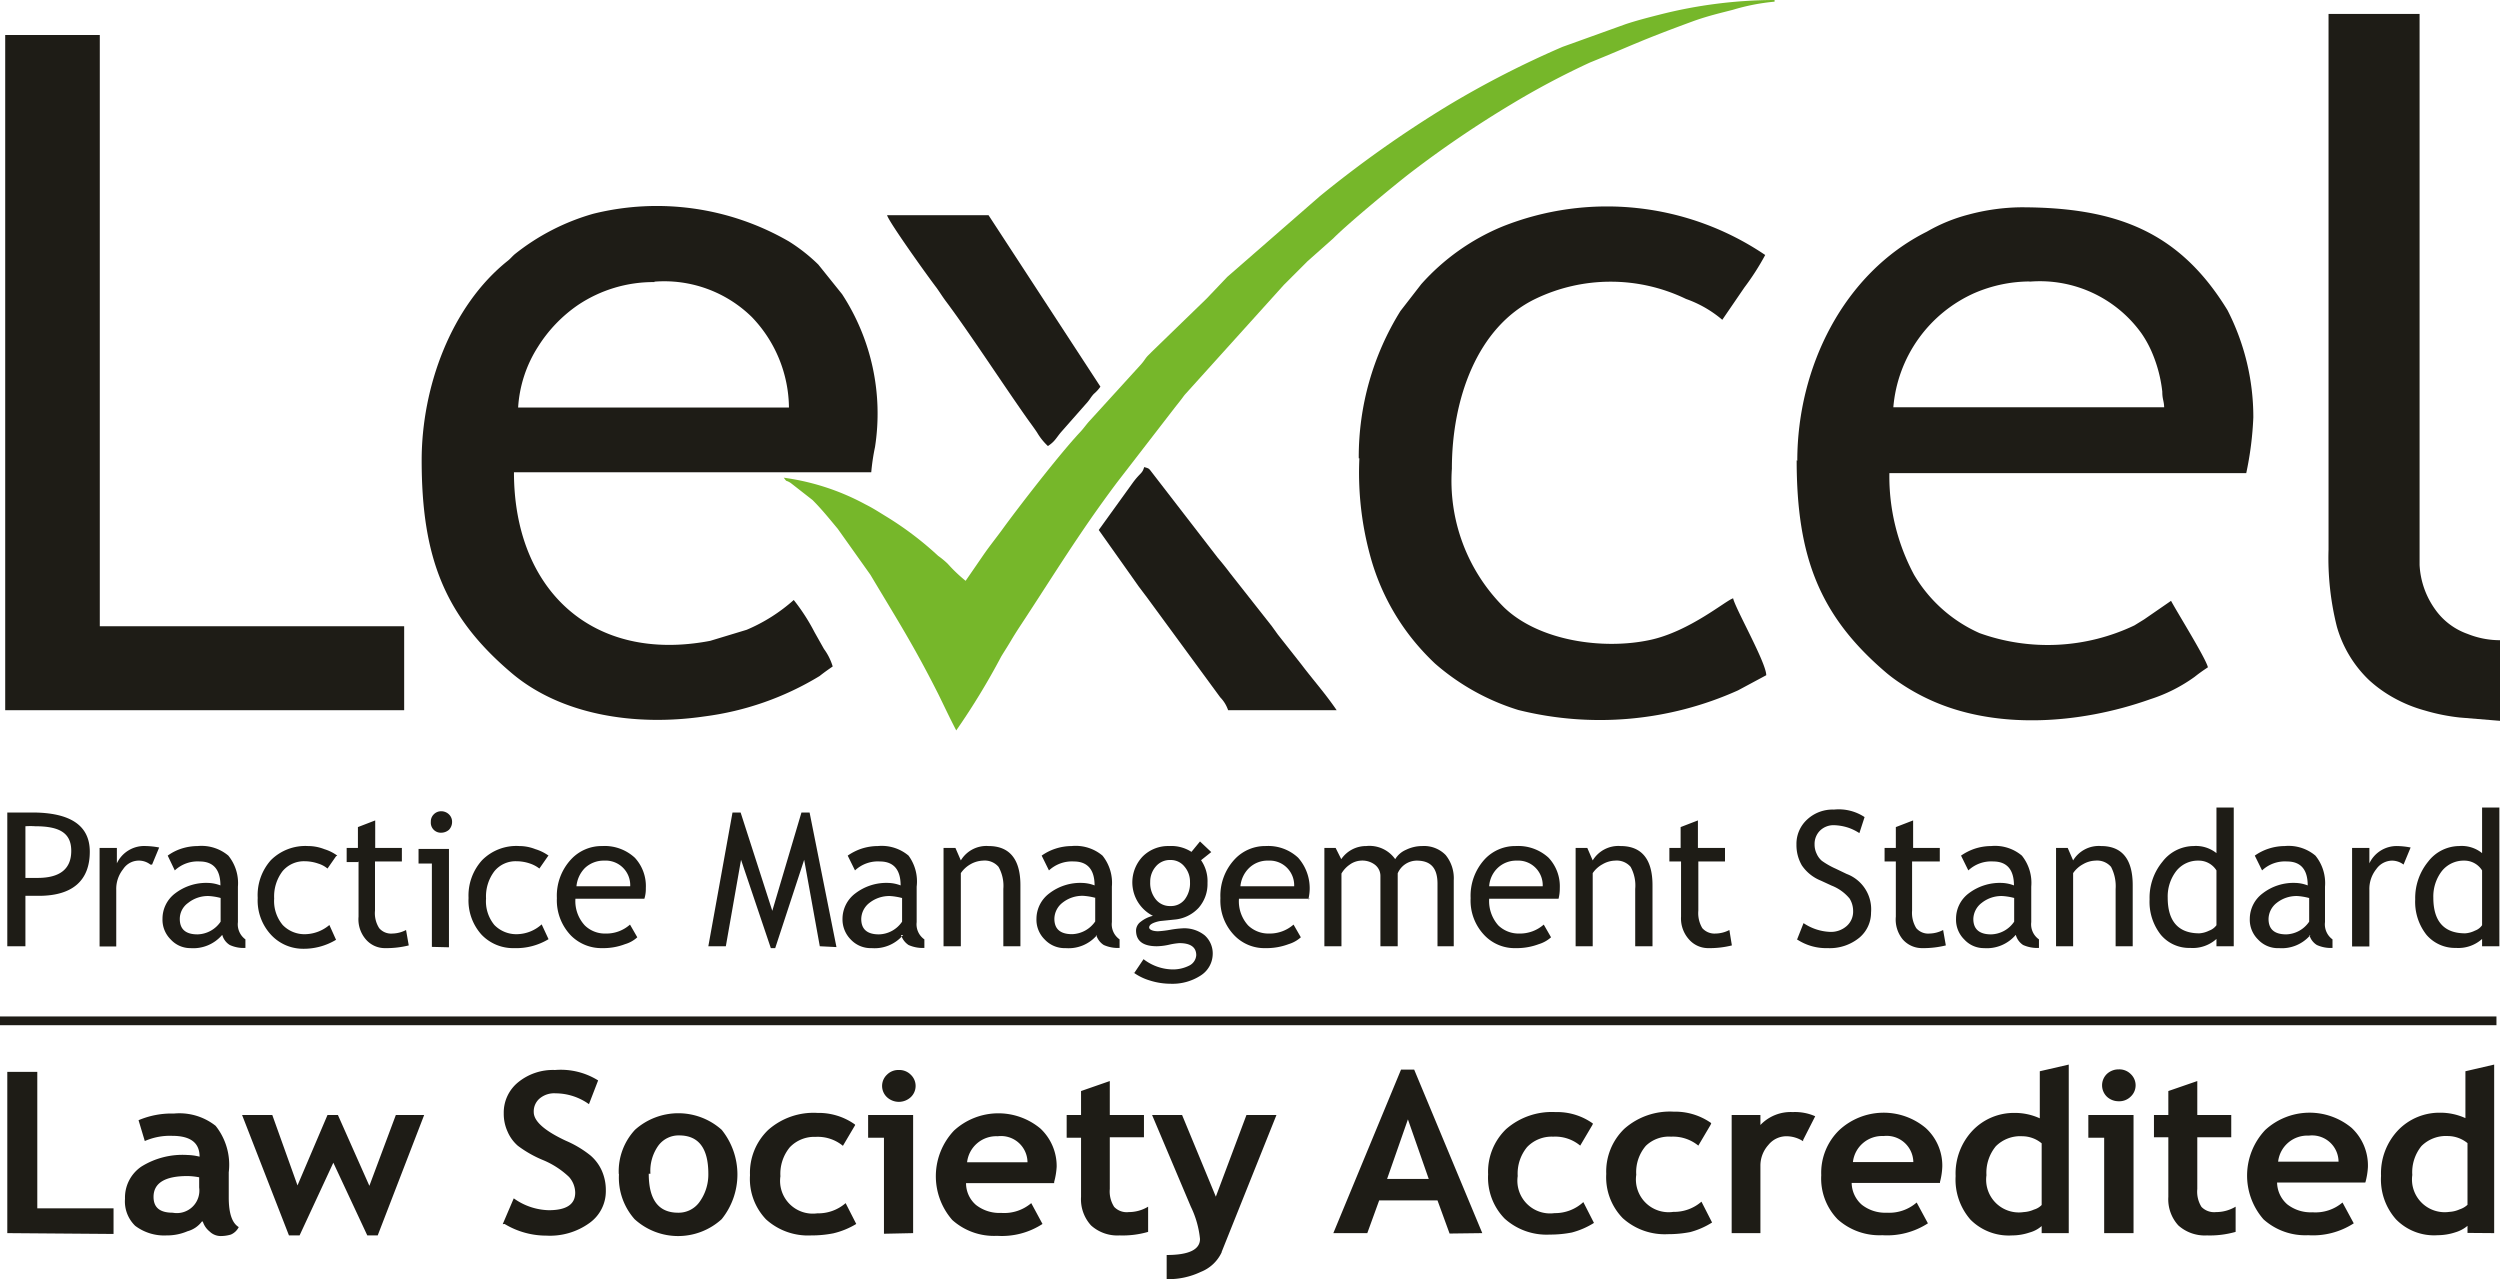
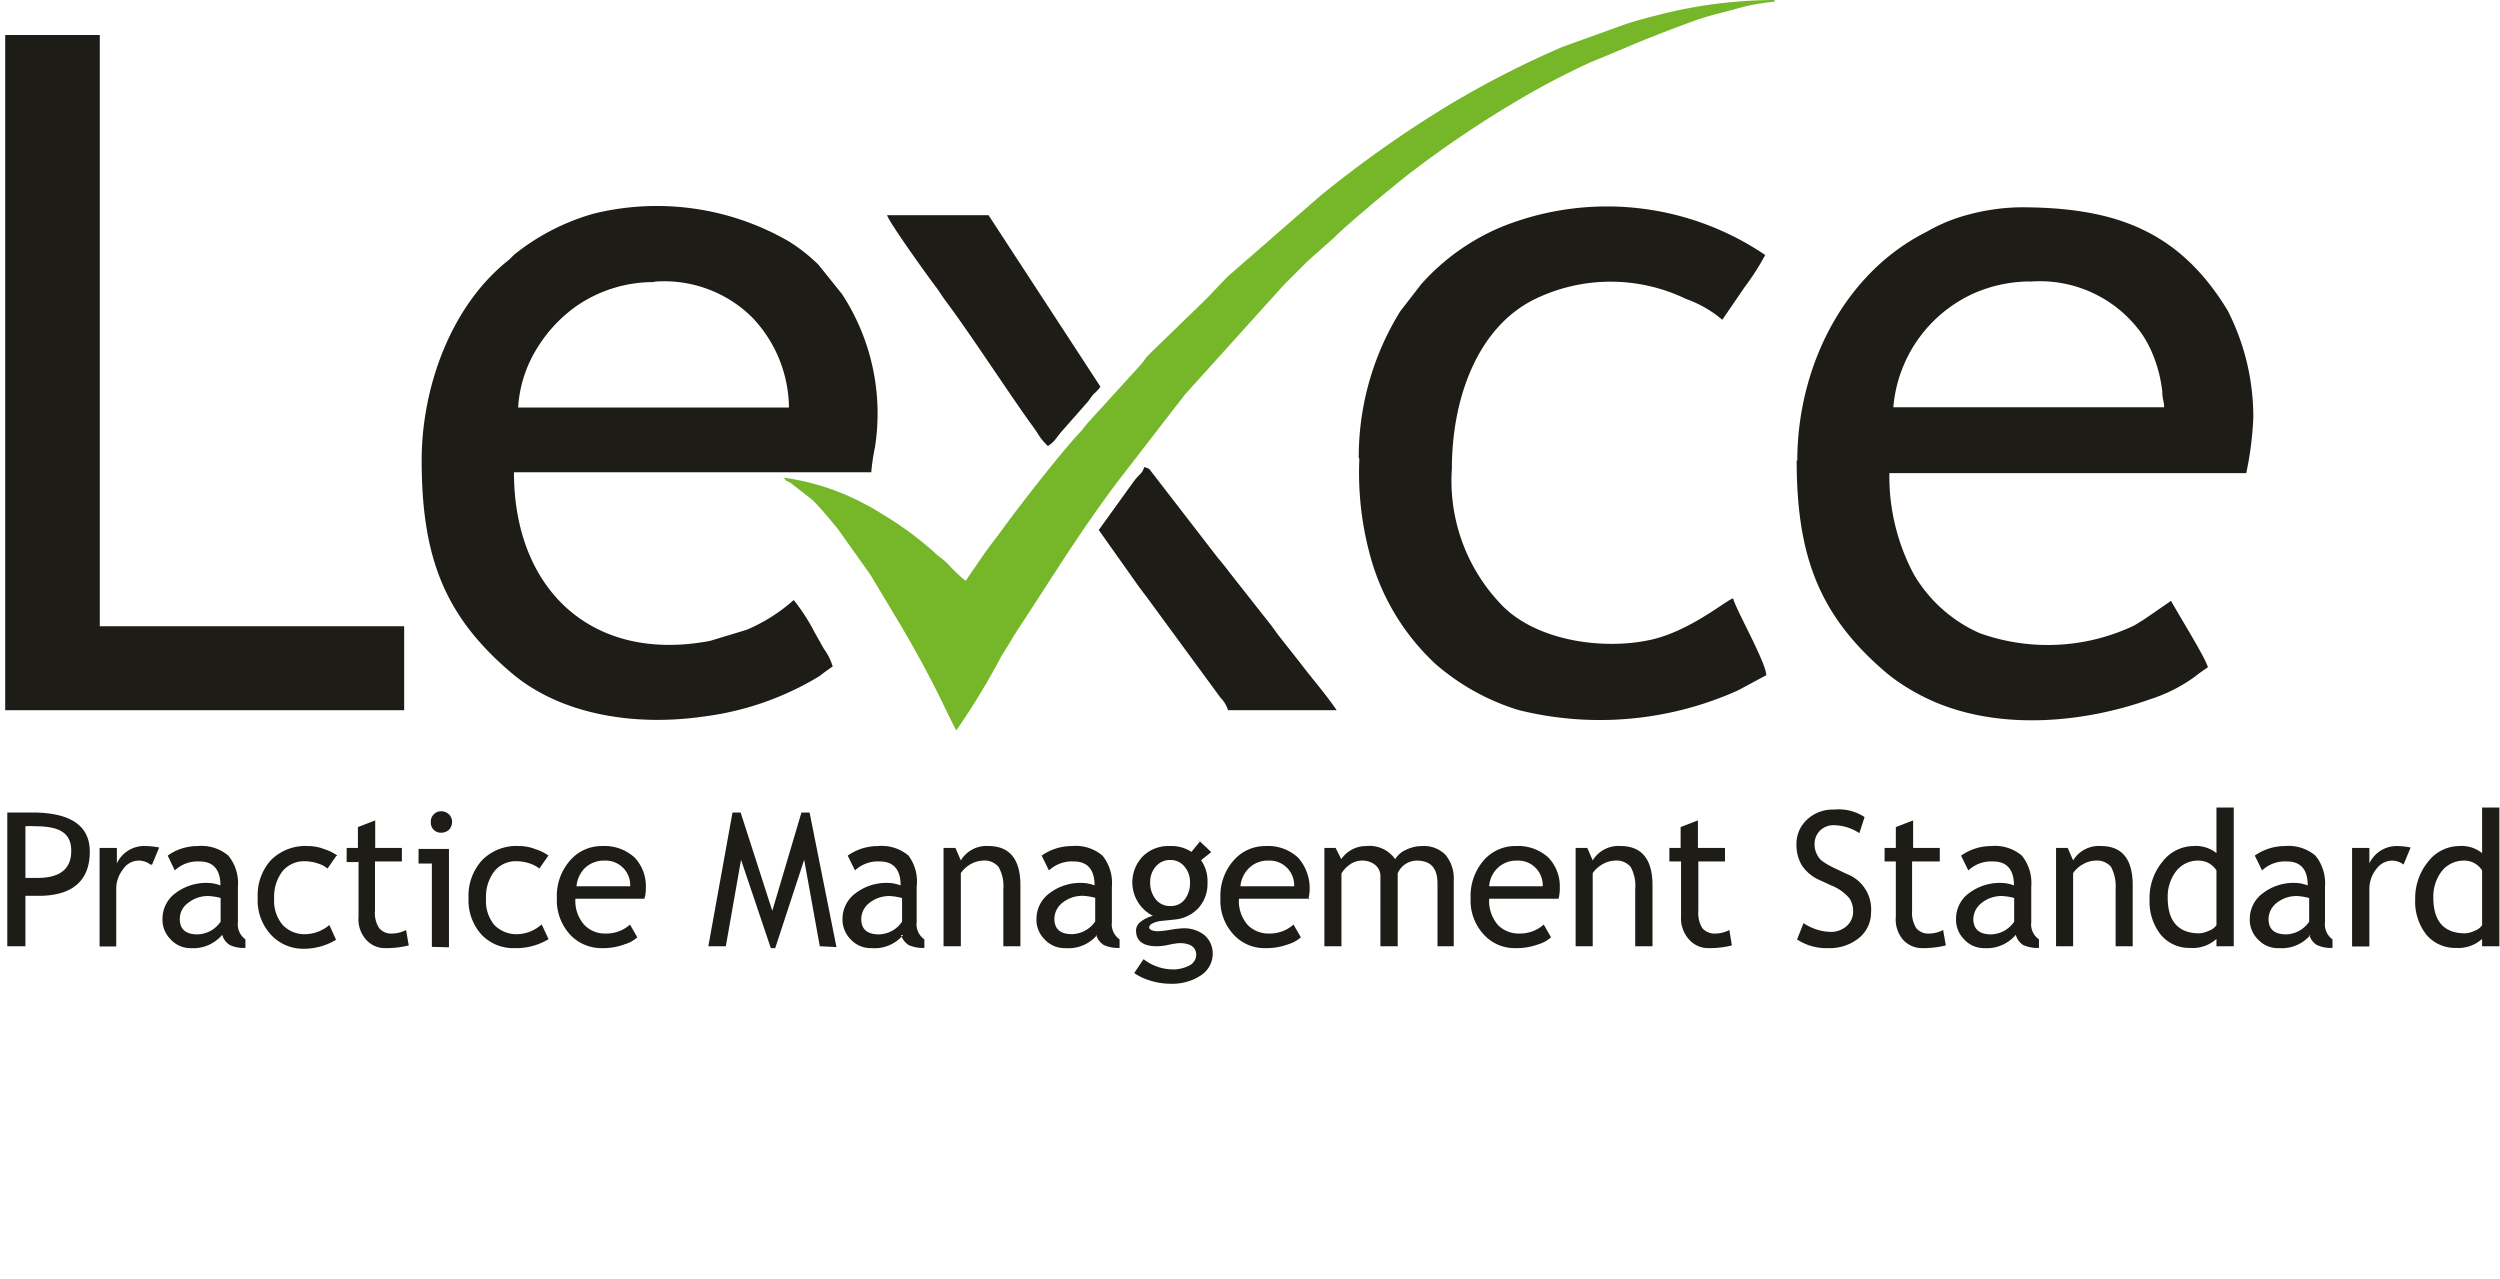
<svg xmlns="http://www.w3.org/2000/svg" viewBox="0 0 120 61.4">
  <defs>
    <style>.cls-1{fill:#1e1c16;}.cls-1,.cls-2{fill-rule:evenodd;}.cls-2{fill:#76b72a;}</style>
  </defs>
  <title>lexcel-1</title>
  <g id="Layer_2" data-name="Layer 2">
    <g id="Layer_1-2" data-name="Layer 1">
      <path class="cls-1" d="M1.22,42.94v2.48H.35V39l1.19,0c1.85,0,2.77.63,2.77,1.88C4.31,42.25,3.5,43,1.86,43l-.64,0Zm0-3.18v2.38l.58,0c1.08,0,1.62-.43,1.62-1.3s-.58-1.18-1.73-1.18a3.59,3.59,0,0,0-.47,0Zm6,1.74a.9.9,0,0,0-1.31.22,1.52,1.52,0,0,0-.33,1v2.71H4.78V40.7h.83v.74A1.45,1.45,0,0,1,7,40.61a3.8,3.8,0,0,1,.64.07l-.34.82Zm3.44,3.38a1.82,1.82,0,0,1-1.52.63,1.27,1.27,0,0,1-.94-.41,1.33,1.33,0,0,1-.4-1,1.52,1.52,0,0,1,.61-1.22,2.45,2.45,0,0,1,1.58-.5,1.77,1.77,0,0,1,.59.12c0-.76-.34-1.15-1-1.15a1.6,1.6,0,0,0-1.19.43l-.34-.71a2.36,2.36,0,0,1,.64-.33,2.62,2.62,0,0,1,.8-.13,2,2,0,0,1,1.47.46,2.09,2.09,0,0,1,.46,1.49v1.7a.89.89,0,0,0,.36.83v.41a1.58,1.58,0,0,1-.75-.14.82.82,0,0,1-.36-.48Zm-.08-1.78a2.83,2.83,0,0,0-.55-.09,1.52,1.52,0,0,0-1,.33.94.94,0,0,0-.4.77c0,.49.28.74.85.74a1.38,1.38,0,0,0,1.11-.61V43.1Zm5.55-2-.41.59a1.29,1.29,0,0,0-.45-.24,2,2,0,0,0-.63-.11,1.34,1.34,0,0,0-1.08.48,2,2,0,0,0-.4,1.31,1.79,1.79,0,0,0,.41,1.27,1.45,1.45,0,0,0,1.12.44,1.85,1.85,0,0,0,1.12-.44l.32.71a3,3,0,0,1-1.64.43A2.09,2.09,0,0,1,13,44.86a2.42,2.42,0,0,1-.63-1.76A2.52,2.52,0,0,1,13,41.29a2.34,2.34,0,0,1,1.78-.68,2.15,2.15,0,0,1,.79.15,2.08,2.08,0,0,1,.62.31Zm1.05.28h-.54V40.7h.54v-1l.83-.32V40.7h1.28v.65H18v2.36a1.33,1.33,0,0,0,.2.84.75.75,0,0,0,.64.26,1.47,1.47,0,0,0,.65-.17l.13.74a4.44,4.44,0,0,1-1.13.13,1.2,1.2,0,0,1-.93-.42A1.47,1.47,0,0,1,17.21,44V41.35Zm4-2.44a.53.53,0,0,1,.37.15.49.49,0,0,1,.15.36.54.54,0,0,1-.15.38.57.57,0,0,1-.37.14.48.48,0,0,1-.5-.52.48.48,0,0,1,.14-.36.49.49,0,0,1,.36-.15Zm-.45,6.51v-4h-.64v-.7h1.46v4.72Zm5.57-4.35-.41.59a1.51,1.51,0,0,0-.45-.24,2,2,0,0,0-.64-.11,1.31,1.31,0,0,0-1.07.48,2,2,0,0,0-.4,1.31,1.79,1.79,0,0,0,.4,1.27,1.47,1.47,0,0,0,1.12.44A1.81,1.81,0,0,0,26,44.37l.33.71a3,3,0,0,1-1.65.43,2.09,2.09,0,0,1-1.57-.65,2.45,2.45,0,0,1-.62-1.76,2.52,2.52,0,0,1,.65-1.81,2.31,2.31,0,0,1,1.78-.68,2.11,2.11,0,0,1,.78.15,2.16,2.16,0,0,1,.63.31ZM31,43.14H27.62a1.72,1.72,0,0,0,.45,1.28,1.38,1.38,0,0,0,1,.39,1.7,1.7,0,0,0,1.17-.43l.35.61a1.48,1.48,0,0,1-.59.33,2.92,2.92,0,0,1-1.1.19,2.06,2.06,0,0,1-1.49-.6,2.44,2.44,0,0,1-.68-1.8,2.56,2.56,0,0,1,.7-1.88,2,2,0,0,1,1.48-.62,2.13,2.13,0,0,1,1.56.56A2,2,0,0,1,31,42.63a1.61,1.61,0,0,1-.07.51Zm-2-1.83a1.31,1.31,0,0,0-.93.36,1.44,1.44,0,0,0-.4.87h2.58A1.18,1.18,0,0,0,29,41.31Zm10.35,4.11-.75-4.15-1.39,4.24H37l-1.43-4.24-.73,4.15H34L35.16,39h.39l1.52,4.72L38.47,39h.39l1.29,6.46Zm4-.54a1.79,1.79,0,0,1-1.51.63,1.31,1.31,0,0,1-1-.41,1.37,1.37,0,0,1-.4-1,1.53,1.53,0,0,1,.62-1.22,2.45,2.45,0,0,1,1.58-.5,1.77,1.77,0,0,1,.59.12c0-.76-.34-1.15-1-1.15a1.6,1.6,0,0,0-1.19.43l-.35-.71a2.61,2.61,0,0,1,.65-.33,2.57,2.57,0,0,1,.8-.13,2,2,0,0,1,1.47.46A2.09,2.09,0,0,1,44,42.56v1.7a.88.88,0,0,0,.37.83v.41a1.66,1.66,0,0,1-.76-.14.9.9,0,0,1-.36-.48Zm-.07-1.78a3,3,0,0,0-.55-.09,1.54,1.54,0,0,0-1,.33,1,1,0,0,0-.39.77c0,.49.28.74.85.74a1.38,1.38,0,0,0,1.11-.61V43.1Zm4.88,2.32V42.67a1.85,1.85,0,0,0-.23-1.06.87.87,0,0,0-.75-.3,1.3,1.3,0,0,0-.59.17,1.4,1.4,0,0,0-.47.43v3.51h-.83V40.7h.57l.26.6a1.43,1.43,0,0,1,1.33-.69c1,0,1.53.62,1.53,1.88v2.93Zm4.5-.54a1.79,1.79,0,0,1-1.51.63,1.31,1.31,0,0,1-1-.41,1.33,1.33,0,0,1-.4-1,1.53,1.53,0,0,1,.62-1.22,2.44,2.44,0,0,1,1.57-.5,1.77,1.77,0,0,1,.6.12c0-.76-.34-1.15-1-1.15a1.62,1.62,0,0,0-1.19.43L50,41.07a2.44,2.44,0,0,1,.65-.33,2.56,2.56,0,0,1,.79-.13,2,2,0,0,1,1.48.46,2.09,2.09,0,0,1,.45,1.49v1.7a.88.88,0,0,0,.37.83v.41a1.66,1.66,0,0,1-.76-.14.86.86,0,0,1-.36-.48Zm-.07-1.78A3,3,0,0,0,52,43a1.53,1.53,0,0,0-1,.33,1,1,0,0,0-.39.77c0,.49.28.74.85.74a1.4,1.4,0,0,0,1.11-.61V43.1Zm1.85,3.61.45-.67a2.33,2.33,0,0,0,1.32.49,1.73,1.73,0,0,0,.89-.19.6.6,0,0,0,.32-.49c0-.38-.27-.58-.81-.58a3.23,3.23,0,0,0-.51.08,2.89,2.89,0,0,1-.57.07c-.66,0-1-.25-1-.76a.53.53,0,0,1,.23-.42,1.49,1.49,0,0,1,.58-.28,1.8,1.8,0,0,1-.48-2.86,1.73,1.73,0,0,1,1.26-.49,1.79,1.79,0,0,1,1.07.28l.41-.5.54.51-.49.39a1.76,1.76,0,0,1,.31,1.09,1.73,1.73,0,0,1-.43,1.2,1.78,1.78,0,0,1-1.16.56l-.68.07a1.45,1.45,0,0,0-.32.09c-.14.06-.21.13-.21.22s.15.18.43.18a4.8,4.8,0,0,0,.58-.07,4.9,4.9,0,0,1,.59-.07,1.56,1.56,0,0,1,1.07.34,1.17,1.17,0,0,1,.38.92,1.24,1.24,0,0,1-.57,1,2.49,2.49,0,0,1-1.46.4,3.32,3.32,0,0,1-1-.16,2.6,2.6,0,0,1-.8-.4Zm1.74-5.43a.88.88,0,0,0-.7.31,1.11,1.11,0,0,0-.27.75,1.24,1.24,0,0,0,.26.82.86.86,0,0,0,.71.33.83.83,0,0,0,.69-.32,1.28,1.28,0,0,0,.25-.83,1.11,1.11,0,0,0-.27-.75.84.84,0,0,0-.67-.31Zm6.7,1.86H59.47a1.72,1.72,0,0,0,.44,1.28,1.4,1.4,0,0,0,1,.39,1.73,1.73,0,0,0,1.18-.43l.35.61a1.55,1.55,0,0,1-.59.33,3,3,0,0,1-1.1.19,2,2,0,0,1-1.49-.6,2.4,2.4,0,0,1-.68-1.8,2.56,2.56,0,0,1,.7-1.88,2,2,0,0,1,1.48-.62,2.1,2.1,0,0,1,1.55.56,2.21,2.21,0,0,1,.49,2Zm-2-1.83a1.27,1.27,0,0,0-.93.36,1.4,1.4,0,0,0-.41.87h2.58a1.19,1.19,0,0,0-.31-.85,1.17,1.17,0,0,0-.93-.38ZM69,45.42v-3c0-.74-.31-1.11-1-1.11a1,1,0,0,0-.91.61v3.5h-.83V42.06a.68.68,0,0,0-.26-.55,1,1,0,0,0-.68-.2,1,1,0,0,0-.53.19,1.33,1.33,0,0,0-.4.43v3.49h-.82V40.7h.54l.27.54a1.44,1.44,0,0,1,1.2-.63,1.51,1.51,0,0,1,1.39.63,1.12,1.12,0,0,1,.52-.45,1.78,1.78,0,0,1,.78-.18,1.45,1.45,0,0,1,1.12.43,1.77,1.77,0,0,1,.39,1.22v3.16Zm5.81-2.28H71.48a1.76,1.76,0,0,0,.44,1.28,1.4,1.4,0,0,0,1,.39,1.73,1.73,0,0,0,1.18-.43l.35.61a1.55,1.55,0,0,1-.59.33,3,3,0,0,1-1.1.19,2,2,0,0,1-1.49-.6,2.4,2.4,0,0,1-.68-1.8,2.59,2.59,0,0,1,.69-1.88,2,2,0,0,1,1.48-.62,2.15,2.15,0,0,1,1.57.56,2,2,0,0,1,.54,1.46,2,2,0,0,1-.06.51Zm-2-1.83a1.29,1.29,0,0,0-.93.36,1.34,1.34,0,0,0-.4.87h2.57a1.19,1.19,0,0,0-.31-.85,1.17,1.17,0,0,0-.93-.38Zm5.68,4.11V42.67a1.86,1.86,0,0,0-.22-1.06.88.88,0,0,0-.75-.3,1.24,1.24,0,0,0-.59.17,1.35,1.35,0,0,0-.48.43v3.51h-.82V40.7h.56l.26.6a1.44,1.44,0,0,1,1.34-.69c1,0,1.53.62,1.53,1.88v2.93Zm2.18-4.07h-.54V40.7h.54v-1l.83-.32V40.7H82.8v.65H81.52v2.36a1.41,1.41,0,0,0,.19.84.78.78,0,0,0,.64.26,1.47,1.47,0,0,0,.66-.17l.12.74a4.36,4.36,0,0,1-1.12.13,1.22,1.22,0,0,1-.94-.42A1.5,1.5,0,0,1,80.69,44V41.35Zm5.58,3.77.32-.81a2.45,2.45,0,0,0,1.26.42,1.14,1.14,0,0,0,.81-.28.92.92,0,0,0,.31-.72,1.13,1.13,0,0,0-.17-.6,2.11,2.11,0,0,0-.86-.62l-.52-.24a2,2,0,0,1-.91-.73,1.93,1.93,0,0,1-.26-1,1.58,1.58,0,0,1,.51-1.2,1.79,1.79,0,0,1,1.29-.48,2.25,2.25,0,0,1,1.47.36l-.25.77a2.37,2.37,0,0,0-.53-.26,2.43,2.43,0,0,0-.66-.12.93.93,0,0,0-.7.26.9.9,0,0,0-.26.66,1,1,0,0,0,.1.45.94.94,0,0,0,.25.34,3.82,3.82,0,0,0,.67.38l.52.25a1.81,1.81,0,0,1,1.17,1.85A1.57,1.57,0,0,1,89.26,45a2.24,2.24,0,0,1-1.54.51,2.53,2.53,0,0,1-1.45-.41ZM91,41.35h-.54V40.7H91v-1l.83-.32V40.7h1.28v.65H91.78v2.36a1.4,1.4,0,0,0,.2.84.75.75,0,0,0,.64.26,1.47,1.47,0,0,0,.65-.17l.13.74a4.49,4.49,0,0,1-1.13.13,1.23,1.23,0,0,1-.94-.42A1.5,1.5,0,0,1,91,44V41.35Zm5.75,3.53a1.82,1.82,0,0,1-1.52.63,1.27,1.27,0,0,1-.94-.41,1.33,1.33,0,0,1-.4-1,1.52,1.52,0,0,1,.61-1.22,2.47,2.47,0,0,1,1.58-.5,1.77,1.77,0,0,1,.59.12c0-.76-.34-1.15-1-1.15a1.6,1.6,0,0,0-1.19.43l-.35-.71a2.61,2.61,0,0,1,.65-.33,2.57,2.57,0,0,1,.8-.13,2,2,0,0,1,1.47.46,2.09,2.09,0,0,1,.45,1.49v1.7a.88.88,0,0,0,.37.83v.41a1.66,1.66,0,0,1-.76-.14.84.84,0,0,1-.35-.48Zm-.08-1.78a2.83,2.83,0,0,0-.55-.09,1.52,1.52,0,0,0-1,.33,1,1,0,0,0-.4.77c0,.49.29.74.85.74a1.38,1.38,0,0,0,1.11-.61V43.1Zm4.88,2.32V42.67a2,2,0,0,0-.22-1.06.88.88,0,0,0-.75-.3,1.24,1.24,0,0,0-.59.17,1.35,1.35,0,0,0-.48.43v3.51h-.82V40.7h.56l.26.6a1.44,1.44,0,0,1,1.34-.69c1,0,1.52.62,1.52,1.88v2.93Zm4.84,0v-.35a1.7,1.7,0,0,1-1.26.43,1.77,1.77,0,0,1-1.41-.63,2.55,2.55,0,0,1-.54-1.7,2.71,2.71,0,0,1,.62-1.81,1.9,1.9,0,0,1,1.49-.75,1.58,1.58,0,0,1,1.1.34V38.76h.83v6.66Zm0-3.64a1,1,0,0,0-.86-.47,1.32,1.32,0,0,0-1.07.5,2,2,0,0,0-.41,1.28c0,1.13.51,1.71,1.52,1.71a1.24,1.24,0,0,0,.47-.13.74.74,0,0,0,.35-.26V41.78Zm4.51,3.1a1.8,1.8,0,0,1-1.51.63,1.29,1.29,0,0,1-1-.41,1.33,1.33,0,0,1-.4-1,1.53,1.53,0,0,1,.62-1.22,2.42,2.42,0,0,1,1.57-.5,1.77,1.77,0,0,1,.59.12c0-.76-.33-1.15-1-1.15a1.6,1.6,0,0,0-1.19.43l-.35-.71a2.44,2.44,0,0,1,.65-.33,2.56,2.56,0,0,1,.79-.13,2,2,0,0,1,1.47.46,2.09,2.09,0,0,1,.46,1.49v1.7a.89.89,0,0,0,.36.83v.41a1.61,1.61,0,0,1-.75-.14.82.82,0,0,1-.36-.48Zm-.08-1.78a2.88,2.88,0,0,0-.54-.09,1.53,1.53,0,0,0-1,.33,1,1,0,0,0-.39.77c0,.49.28.74.85.74a1.38,1.38,0,0,0,1.1-.61V43.1Zm4.55-1.6a.92.92,0,0,0-.55-.19.94.94,0,0,0-.76.41,1.52,1.52,0,0,0-.33,1v2.71h-.83V40.7h.83v.74a1.45,1.45,0,0,1,1.34-.83,3.7,3.7,0,0,1,.64.07l-.34.82Zm3.77,3.92v-.35a1.7,1.7,0,0,1-1.25.43,1.8,1.8,0,0,1-1.42-.63,2.55,2.55,0,0,1-.54-1.7,2.76,2.76,0,0,1,.62-1.81,1.9,1.9,0,0,1,1.49-.75,1.56,1.56,0,0,1,1.1.34V38.76h.83v6.66Zm0-3.64a1,1,0,0,0-.85-.47,1.34,1.34,0,0,0-1.08.5,2,2,0,0,0-.41,1.28c0,1.13.51,1.71,1.53,1.71a1.24,1.24,0,0,0,.47-.13.7.7,0,0,0,.34-.26V41.78Z" />
-       <path class="cls-1" d="M.35,59.19V51.45H1.79V58H5.45v1.23Zm9.35-.57A1.28,1.28,0,0,1,9,59.1a2.48,2.48,0,0,1-1,.2,2.31,2.31,0,0,1-1.51-.46A1.63,1.63,0,0,1,6,57.54,1.8,1.8,0,0,1,6.78,56,3.73,3.73,0,0,1,9,55.44a2.67,2.67,0,0,1,.58.08c0-.67-.44-1-1.32-1a3,3,0,0,0-1.31.25l-.3-1a4.06,4.06,0,0,1,1.7-.32,2.8,2.8,0,0,1,2,.59,3,3,0,0,1,.63,2.23v1.21c0,.76.16,1.23.48,1.42a.76.76,0,0,1-.38.36,1.73,1.73,0,0,1-.48.07.76.76,0,0,1-.54-.22,1,1,0,0,1-.32-.46Zm-.14-2.11A3.38,3.38,0,0,0,9,56.45c-1.09,0-1.63.34-1.63,1,0,.51.3.76.92.76A1.08,1.08,0,0,0,9.56,57v-.53Zm8.57,2.79h-.5L16,55.81,14.38,59.3h-.51l-2.25-5.78h1.45l1.21,3.38,1.44-3.38h.5l1.51,3.4L19,53.52h1.36L18.13,59.3Zm6-.54.53-1.24a3,3,0,0,0,1.68.57c.85,0,1.27-.28,1.27-.84a1.16,1.16,0,0,0-.3-.76,4.08,4.08,0,0,0-1.23-.8A5.47,5.47,0,0,1,24.86,55a1.88,1.88,0,0,1-.5-.69,2.05,2.05,0,0,1-.18-.87,1.87,1.87,0,0,1,.69-1.49,2.64,2.64,0,0,1,1.77-.59,3.39,3.39,0,0,1,2.07.5L28.27,53a2.77,2.77,0,0,0-1.6-.52,1.08,1.08,0,0,0-.77.25.81.81,0,0,0-.28.65c0,.44.52.9,1.55,1.38a5.08,5.08,0,0,1,1.17.7,2.08,2.08,0,0,1,.55.74,2.3,2.3,0,0,1,.19.95,1.87,1.87,0,0,1-.78,1.55,3.24,3.24,0,0,1-2.08.61,3.87,3.87,0,0,1-2-.56Zm5.57-2.42a2.93,2.93,0,0,1,.78-2.11,3.12,3.12,0,0,1,4.16,0,3.42,3.42,0,0,1,0,4.29,3.1,3.1,0,0,1-4.18,0,3,3,0,0,1-.75-2.15Zm1.44,0c0,1.25.47,1.87,1.41,1.87a1.23,1.23,0,0,0,1-.48A2.25,2.25,0,0,0,34,56.34c0-1.23-.47-1.84-1.4-1.84a1.21,1.21,0,0,0-1,.49,2.09,2.09,0,0,0-.38,1.35ZM41.05,54l-.59,1a1.9,1.9,0,0,0-1.31-.43,1.62,1.62,0,0,0-1.24.5,2,2,0,0,0-.45,1.39,1.57,1.57,0,0,0,1.77,1.78,2,2,0,0,0,1.36-.49l.51,1A3.81,3.81,0,0,1,40,59.2a5.38,5.38,0,0,1-1.06.1,3,3,0,0,1-2.17-.77A2.81,2.81,0,0,1,36,56.41a2.85,2.85,0,0,1,.87-2.17,3.28,3.28,0,0,1,2.37-.82,3,3,0,0,1,1.79.55Zm2.09-2.64a.77.77,0,0,1,.57.22.74.74,0,0,1,0,1.09.84.84,0,0,1-1.13,0,.74.74,0,0,1,0-1.09.76.76,0,0,1,.56-.22Zm-.71,7.86V54.61h-.76V53.52h2.16v5.67Zm8.17-2.43H46.37a1.38,1.38,0,0,0,.48,1.05,1.83,1.83,0,0,0,1.21.38,2,2,0,0,0,1.44-.47l.54,1a3.57,3.57,0,0,1-2.18.57,3,3,0,0,1-2.15-.76,3.19,3.19,0,0,1,.08-4.29,3.15,3.15,0,0,1,4.15-.1A2.47,2.47,0,0,1,50.72,56a3.44,3.44,0,0,1-.12.73Zm-4.18-1h2.9a1.27,1.27,0,0,0-1.43-1.25,1.41,1.41,0,0,0-1.47,1.25Zm5.47-1.18H51.2V53.52h.69V52.37l1.38-.48v1.63h1.64v1.07H53.27v2.48a1.37,1.37,0,0,0,.21.86.83.83,0,0,0,.7.25,1.79,1.79,0,0,0,.93-.26v1.21a4.36,4.36,0,0,1-1.37.17,1.88,1.88,0,0,1-1.37-.48,1.86,1.86,0,0,1-.48-1.37V54.59Zm6.75,5.5a1.85,1.85,0,0,1-1,.94A3.63,3.63,0,0,1,56,61.4V60.24c1.07,0,1.6-.26,1.6-.77a4.58,4.58,0,0,0-.44-1.55l-1.86-4.4h1.44l1.62,3.92,1.47-3.92h1.44l-2.63,6.57Zm10.94-.9L69,57.62h-2.8l-.57,1.57H64l3.25-7.85h.63l3.27,7.85Zm-2-5.48-1,2.86h2l-1-2.86Zm8.86.26-.59,1a1.87,1.87,0,0,0-1.3-.43,1.63,1.63,0,0,0-1.25.5,2,2,0,0,0-.45,1.39,1.57,1.57,0,0,0,1.77,1.78A2,2,0,0,0,76,57.7l.51,1a3.81,3.81,0,0,1-1.06.46,5.38,5.38,0,0,1-1.06.1,3,3,0,0,1-2.17-.77,2.81,2.81,0,0,1-.79-2.12,2.84,2.84,0,0,1,.86-2.17,3.33,3.33,0,0,1,2.37-.82,2.94,2.94,0,0,1,1.8.55Zm5.67,0-.59,1a1.92,1.92,0,0,0-1.31-.43A1.59,1.59,0,0,0,79,55a1.94,1.94,0,0,0-.46,1.39,1.57,1.57,0,0,0,1.78,1.78,2,2,0,0,0,1.35-.49l.51,1a3.77,3.77,0,0,1-1.05.46,5.49,5.49,0,0,1-1.07.1,3,3,0,0,1-2.17-.77,2.81,2.81,0,0,1-.79-2.12,2.85,2.85,0,0,1,.87-2.17,3.3,3.3,0,0,1,2.37-.82,3,3,0,0,1,1.8.55Zm4.44.79a1.48,1.48,0,0,0-.82-.24,1.11,1.11,0,0,0-.85.42,1.48,1.48,0,0,0-.38,1v3.23H83.12V53.52H84.5V54a2,2,0,0,1,1.55-.62,2.39,2.39,0,0,1,1.08.2l-.58,1.14Zm6.57,2H88.88a1.42,1.42,0,0,0,.49,1.05,1.82,1.82,0,0,0,1.2.38A2,2,0,0,0,92,57.72l.54,1a3.6,3.6,0,0,1-2.19.57,3,3,0,0,1-2.14-.76,2.81,2.81,0,0,1-.79-2.12,2.85,2.85,0,0,1,.87-2.17,3.14,3.14,0,0,1,4.14-.1A2.44,2.44,0,0,1,93.23,56a3.28,3.28,0,0,1-.11.73Zm-4.18-1h2.9a1.28,1.28,0,0,0-1.43-1.25,1.41,1.41,0,0,0-1.47,1.25ZM98,59.19v-.34a1.46,1.46,0,0,1-.58.31,2.64,2.64,0,0,1-.84.14,2.59,2.59,0,0,1-2-.76,2.92,2.92,0,0,1-.71-2.09,3,3,0,0,1,.82-2.19,2.74,2.74,0,0,1,2-.84,2.87,2.87,0,0,1,1.22.26V51.42l1.39-.32v8.09Zm0-4.31a1.46,1.46,0,0,0-.92-.34,1.66,1.66,0,0,0-1.28.48,2,2,0,0,0-.45,1.39,1.57,1.57,0,0,0,1.79,1.77,1.38,1.38,0,0,0,.49-.12.84.84,0,0,0,.37-.22v-3Zm3.7-3.55a.77.77,0,0,1,.57.22.74.74,0,0,1,0,1.09.77.77,0,0,1-.57.22.82.82,0,0,1-.57-.22.76.76,0,0,1,0-1.09.82.82,0,0,1,.57-.22ZM101,59.19V54.61h-.76V53.52h2.17v5.67Zm3.08-4.6h-.69V53.52h.69V52.37l1.39-.48v1.63h1.63v1.07h-1.63v2.48a1.38,1.38,0,0,0,.2.86.85.85,0,0,0,.7.25,1.82,1.82,0,0,0,.94-.26v1.21a4.52,4.52,0,0,1-1.38.17,1.9,1.9,0,0,1-1.37-.48,1.86,1.86,0,0,1-.48-1.37V54.59Zm9.45,2.17H109.3a1.42,1.42,0,0,0,.49,1.05,1.83,1.83,0,0,0,1.21.38,2,2,0,0,0,1.44-.47l.54,1a3.6,3.6,0,0,1-2.19.57,3,3,0,0,1-2.14-.76,3.19,3.19,0,0,1,.08-4.29,3.15,3.15,0,0,1,4.15-.1,2.47,2.47,0,0,1,.78,1.88,3.44,3.44,0,0,1-.12.73Zm-4.18-1h2.9a1.27,1.27,0,0,0-1.43-1.25,1.41,1.41,0,0,0-1.47,1.25Zm9.09,3.42v-.34a1.62,1.62,0,0,1-.58.31,2.75,2.75,0,0,1-.85.14,2.55,2.55,0,0,1-2-.76,2.88,2.88,0,0,1-.72-2.09,3,3,0,0,1,.82-2.19,2.75,2.75,0,0,1,2-.84,2.91,2.91,0,0,1,1.23.26V51.42l1.38-.32v8.09Zm0-4.31a1.51,1.51,0,0,0-.93-.34,1.67,1.67,0,0,0-1.28.48,2,2,0,0,0-.44,1.39,1.57,1.57,0,0,0,1.78,1.77,1.38,1.38,0,0,0,.49-.12,1,1,0,0,0,.38-.22v-3Z" />
-       <polygon class="cls-1" points="0 48.79 119.83 48.79 119.83 49.21 0 49.21 0 48.79 0 48.79" />
      <path class="cls-1" d="M31.41,13.52a6,6,0,0,1,4.68,1.7,6.36,6.36,0,0,1,1.78,4.34h-13a6.09,6.09,0,0,1,.95-2.91,6.82,6.82,0,0,1,1.91-2,6.51,6.51,0,0,1,3.69-1.11ZM20.24,22.09c0,4.66,1.1,7.49,4.31,10.21,2.35,2,5.89,2.58,9.25,2.09a14.1,14.1,0,0,0,5.54-1.94c.24-.19.4-.3.63-.46a2.76,2.76,0,0,0-.42-.84l-.45-.8a9.52,9.52,0,0,0-1-1.55,8.18,8.18,0,0,1-2.26,1.43l-1.75.53c-5.64,1.08-9.42-2.43-9.42-8.09H41.82A10.06,10.06,0,0,1,42,21.46a10.48,10.48,0,0,0-1.58-7.34L39.28,12.7a8.3,8.3,0,0,0-1.41-1.11,12.66,12.66,0,0,0-9.39-1.33,10.74,10.74,0,0,0-3.77,1.94c-.14.12-.2.21-.34.32-2.72,2.17-4.13,6.06-4.13,9.57Z" />
      <path class="cls-1" d="M97.41,13.52A6,6,0,0,1,102.79,16a5.22,5.22,0,0,1,.54,1,6.62,6.62,0,0,1,.46,1.8c0,.37.08.43.09.75h-13a6.6,6.6,0,0,1,3.91-5.49,6.77,6.77,0,0,1,2.64-.55ZM86.24,22.09c0,4.66,1.11,7.49,4.31,10.21a7.36,7.36,0,0,0,.63.47,9.84,9.84,0,0,0,1.39.79c3.15,1.48,7.22,1.22,10.65,0a7.55,7.55,0,0,0,2.12-1.07c.24-.19.4-.3.64-.46-.1-.43-1.44-2.58-1.77-3.19l-1.29.89-.47.29a9.67,9.67,0,0,1-7.43.37,6.9,6.9,0,0,1-3.15-2.81,10,10,0,0,1-1.18-4.87h17.13a15.89,15.89,0,0,0,.34-2.68,11.24,11.24,0,0,0-1.24-5.14c-2.31-3.78-5.34-4.94-9.93-4.94a10.12,10.12,0,0,0-2.5.35,8,8,0,0,0-2,.82c-4,2-6.22,6.51-6.22,11Z" />
      <polygon class="cls-1" points="0.25 34.09 19.4 34.09 19.4 30.06 4.79 30.06 4.79 1.68 0.25 1.68 0.25 34.09 0.25 34.09" />
      <path class="cls-1" d="M65.25,22a15.07,15.07,0,0,0,.52,4.68,11,11,0,0,0,2.11,4.1,11.66,11.66,0,0,0,1,1.07,11,11,0,0,0,4,2.23,16.16,16.16,0,0,0,10.54-.94l1.36-.73c0-.6-1.48-3.19-1.59-3.69-.32.08-2.1,1.6-4,2-2.24.48-5.32.05-7-1.57a8.57,8.57,0,0,1-2.5-6.65c0-3.36,1.22-6.8,4-8.15a8.32,8.32,0,0,1,7.24,0,5.51,5.51,0,0,1,1.74,1l1.06-1.55a12.08,12.08,0,0,0,1-1.56A13.54,13.54,0,0,0,72.1,10.88a10.68,10.68,0,0,0-3.88,2.76l-1,1.29a13.28,13.28,0,0,0-2,7.07Z" />
-       <path class="cls-1" d="M111.77,26.37a13.48,13.48,0,0,0,.4,3.71,5.7,5.7,0,0,0,1.55,2.57,6.21,6.21,0,0,0,1.17.84,6.64,6.64,0,0,0,1.49.61,9.4,9.4,0,0,0,1.68.34l1.94.16V30.73a4.15,4.15,0,0,1-1.55-.3,3.21,3.21,0,0,1-1.57-1.19,4,4,0,0,1-.74-2.12V.67h-4.37v25.7Z" />
      <path class="cls-2" d="M46.35,27.88a7.35,7.35,0,0,1-.86-.82,4,4,0,0,0-.46-.38,15.7,15.7,0,0,0-2.43-1.85c-.38-.23-.66-.42-1.06-.62a11.44,11.44,0,0,0-3.92-1.28c.19.25.06.08.33.25L39,24c.45.45.8.89,1.21,1.38l1.57,2.21c1.27,2.13,2.07,3.37,3.26,5.73.3.61.56,1.17.86,1.74a34,34,0,0,0,2.16-3.55c.17-.28.29-.46.45-.73s.28-.46.45-.72c1.59-2.41,2.83-4.47,4.67-6.92l2.78-3.6.26-.33c.12-.15.14-.2.26-.33l4.7-5.21,1.13-1.13L64,11.44c.69-.7,3-2.61,3.72-3.16A51.58,51.58,0,0,1,72.55,5a38.6,38.6,0,0,1,3.77-2c2.05-.83,2.27-1,5-2C82,.76,82.52.64,83.18.47a10.11,10.11,0,0,1,2-.39V0a22.6,22.6,0,0,0-5.51.7c-.59.15-1.13.29-1.64.46L75,2.25a46,46,0,0,0-5.5,2.82,54.66,54.66,0,0,0-6.15,4.35l-4.44,3.87-1,1.05L55.27,16.9c-.09.1-.16.15-.24.25s-.12.18-.26.34l-2.44,2.68c-.19.2-.3.38-.5.59-1,1.07-3,3.66-3.73,4.67-.3.41-.6.78-.89,1.2l-.86,1.25Z" />
      <path class="cls-1" d="M52.74,25.44l1.53,2.16.38.54.4.53,3.52,4.8a1.65,1.65,0,0,1,.38.62h5.21c-.56-.82-1.12-1.44-1.68-2.18l-1.15-1.46-.28-.39-2-2.54c-.21-.28-.38-.49-.6-.75L55.31,22.7c-.17-.22-.14-.21-.39-.28-.09.32-.18.26-.53.73l-1.65,2.29Z" />
      <path class="cls-1" d="M50.3,21.41c.35-.23.39-.39.65-.69l1.26-1.43c.14-.17.13-.2.29-.38a1.75,1.75,0,0,0,.32-.35l-5.37-8.23H42.58c.08.32,2,3,2.38,3.49.19.27.29.44.48.69,1.11,1.49,2.7,3.93,3.85,5.56.17.24.31.42.49.69a2.86,2.86,0,0,0,.52.65Z" />
    </g>
  </g>
</svg>